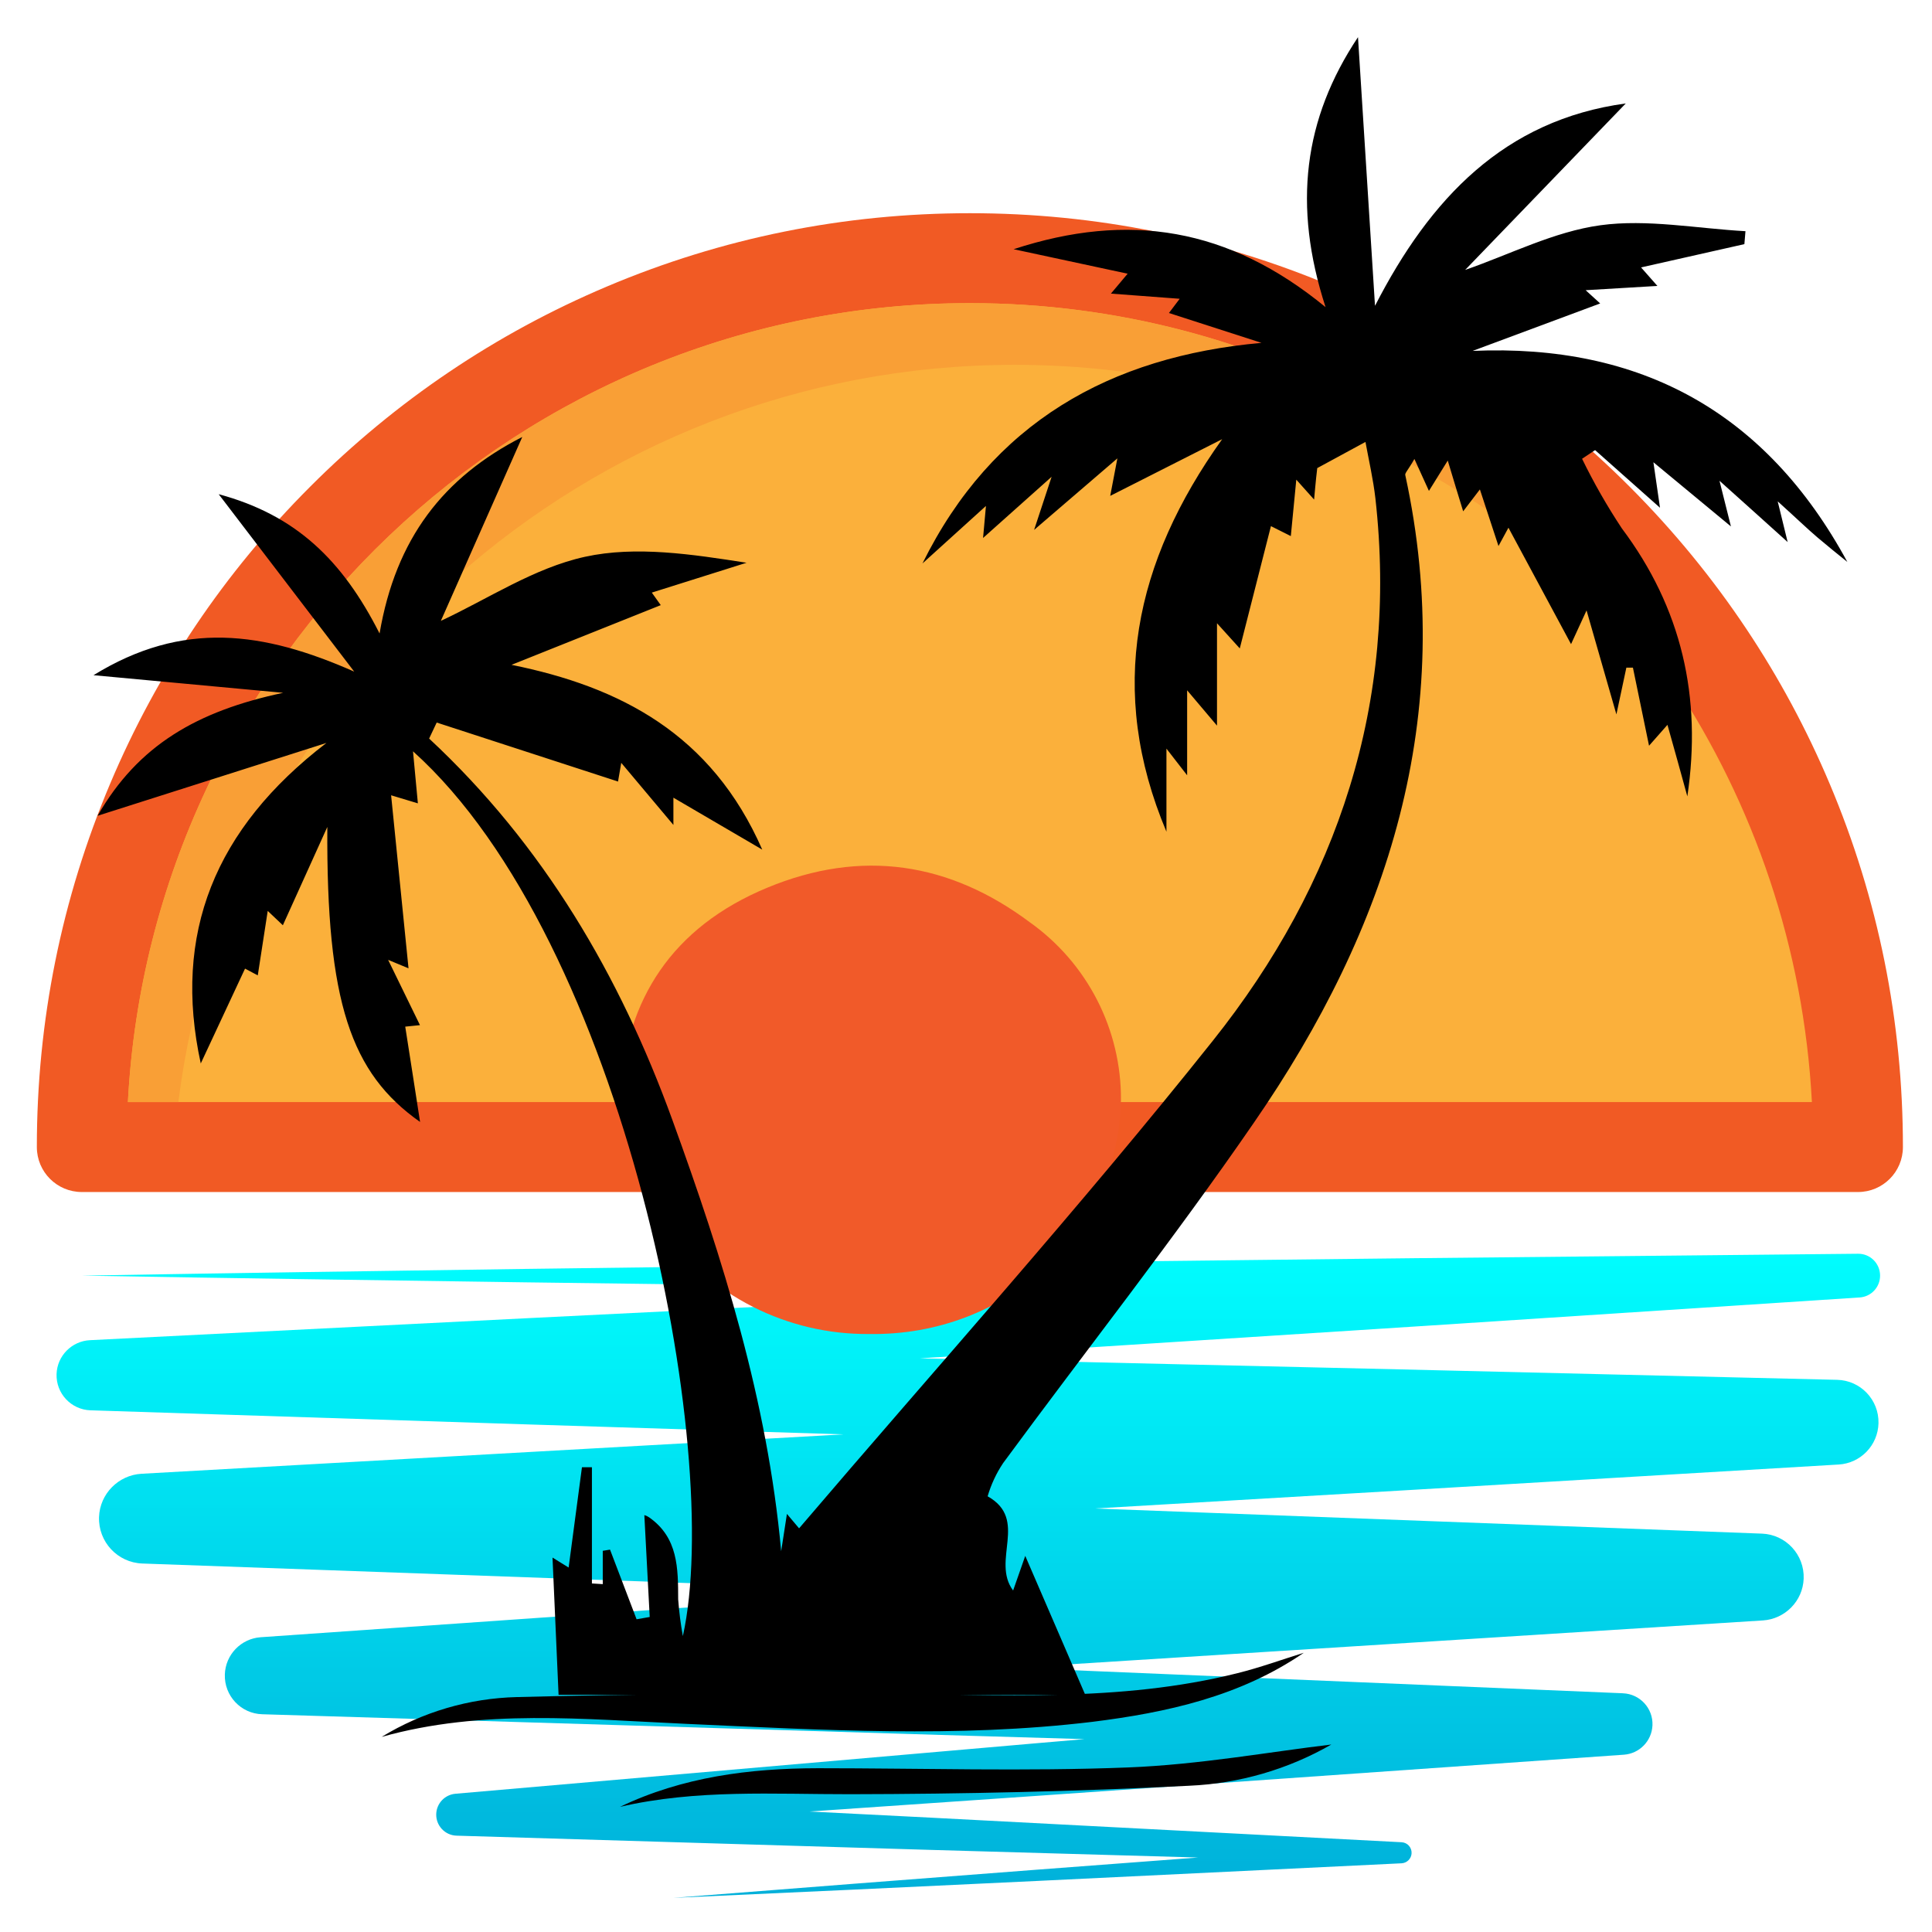
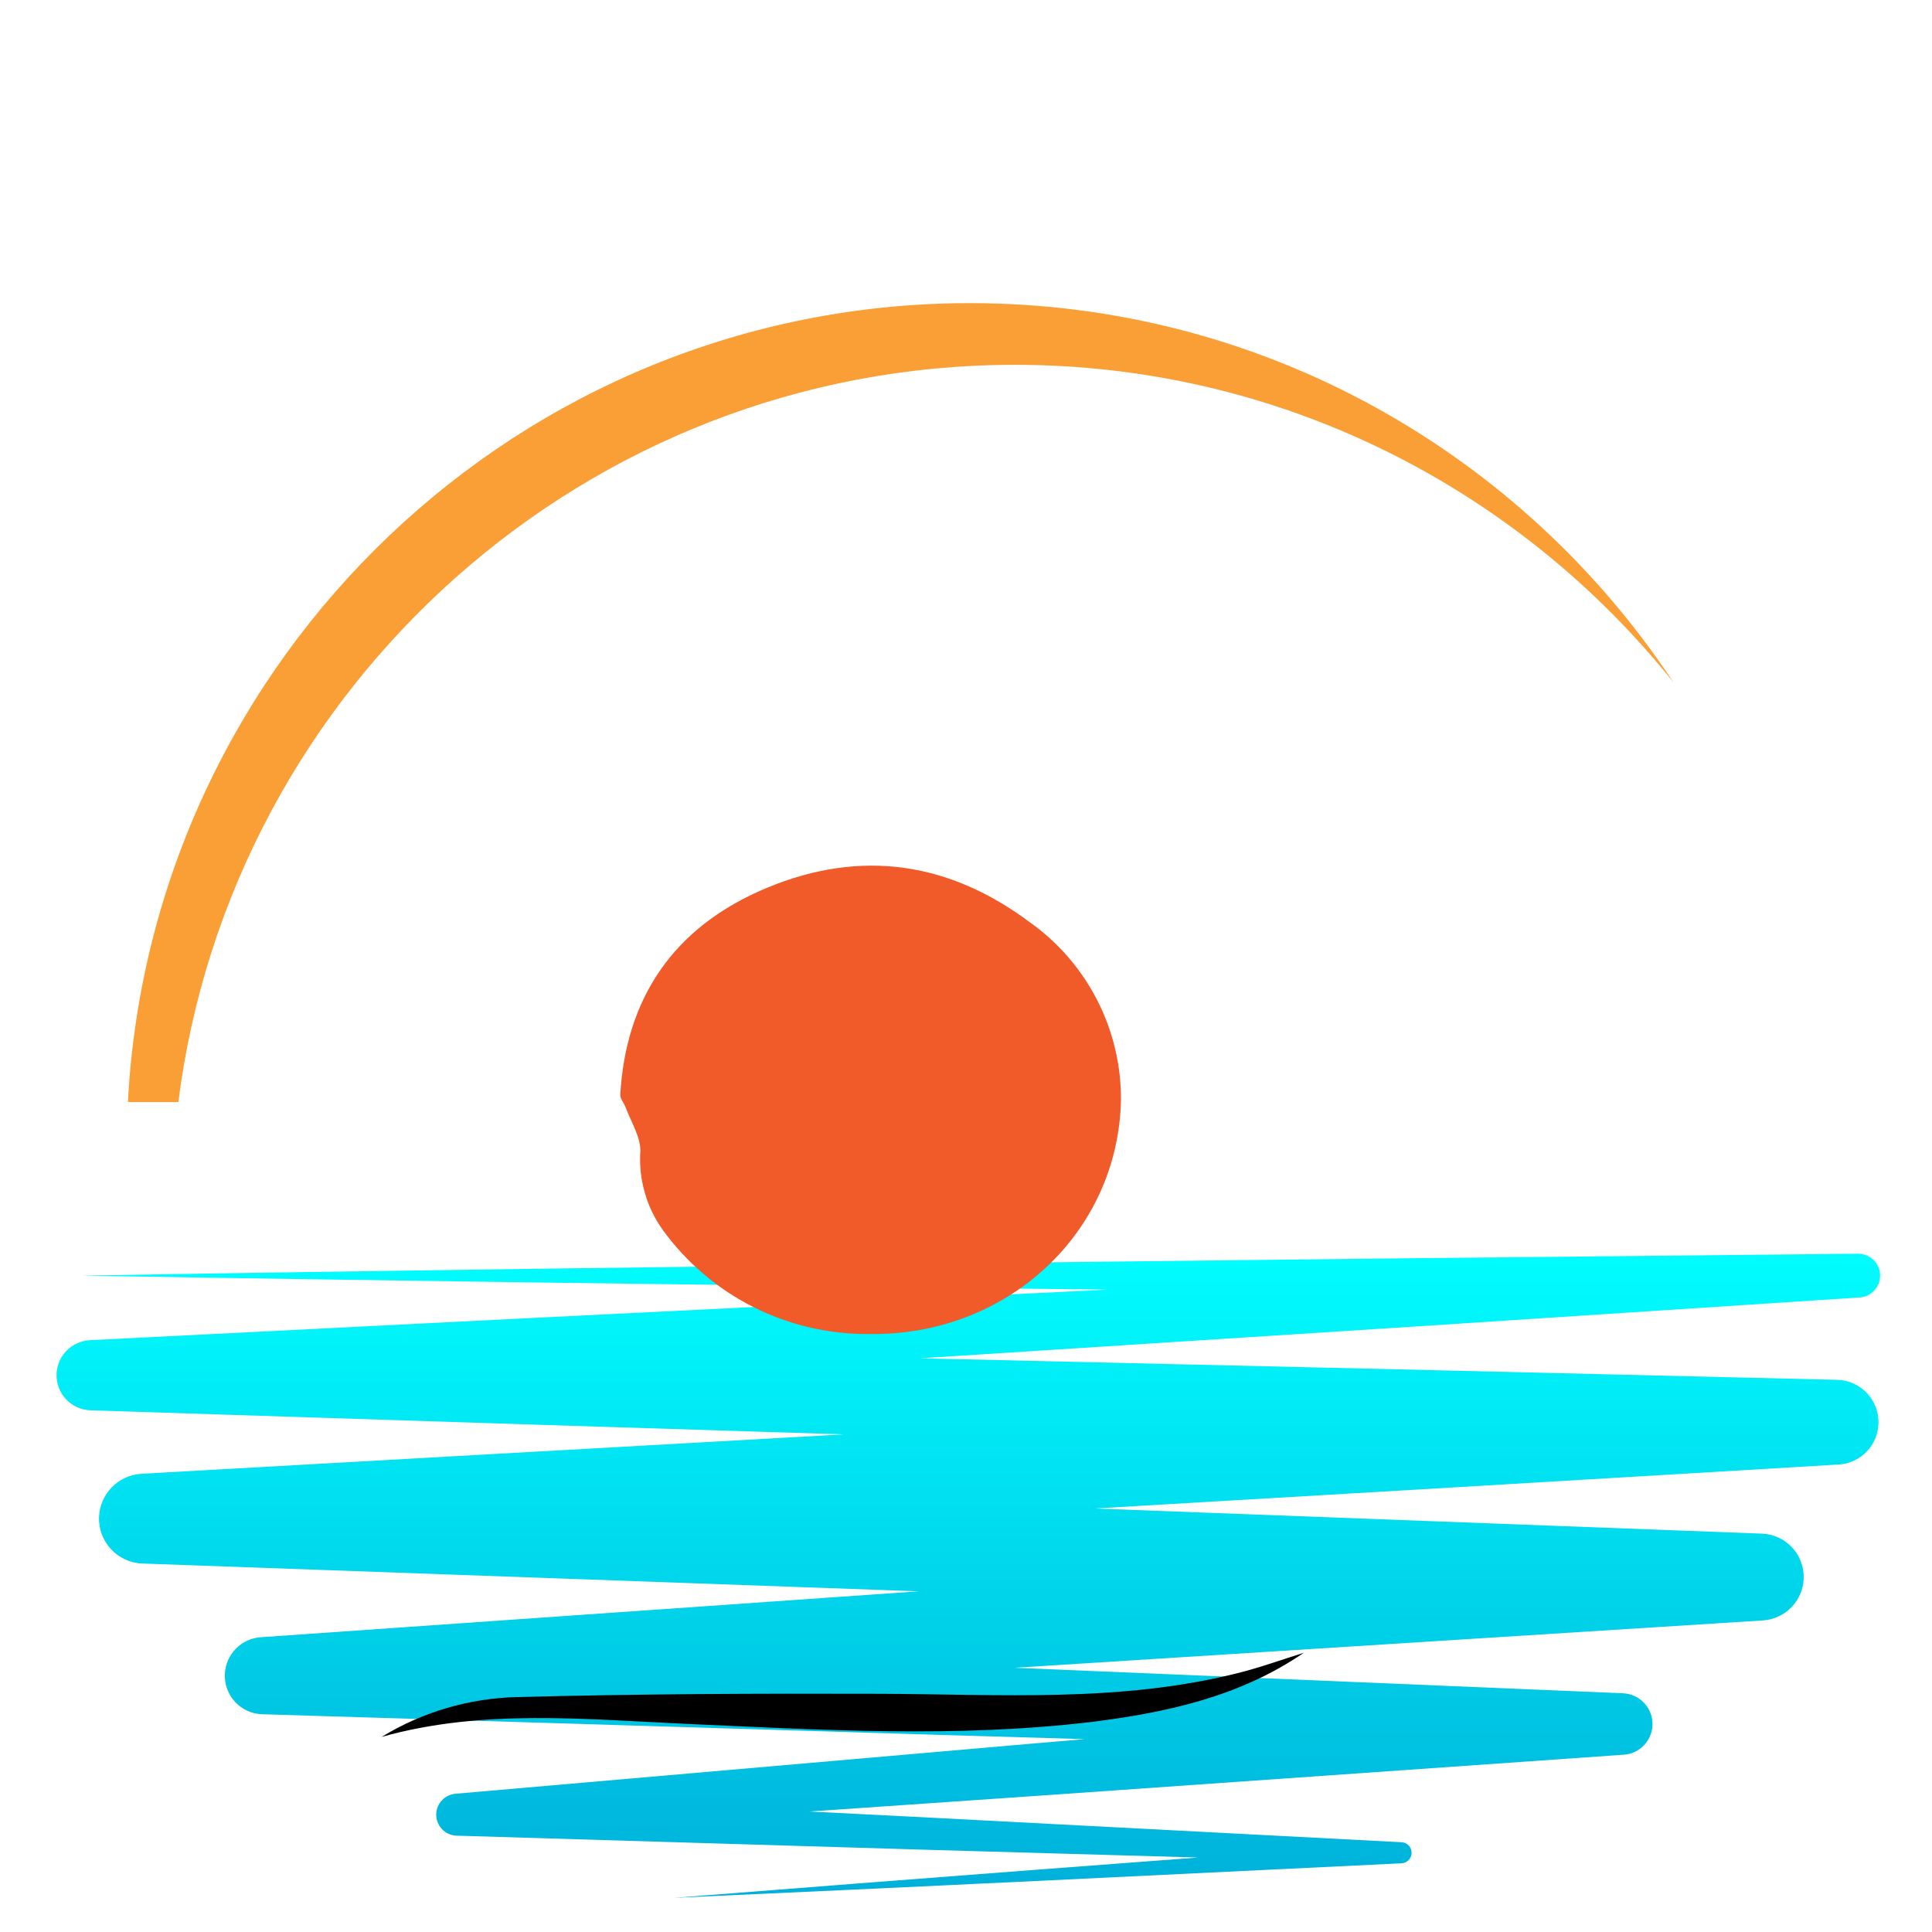
<svg xmlns="http://www.w3.org/2000/svg" width="500" zoomAndPan="magnify" viewBox="0 0 375 375" height="500" preserveAspectRatio="xMidYMid meet" version="1.0">
  <defs>
    <clipPath id="13284e5eaf">
-       <path d="M 7.113 41.379 L 369.363 41.379 L 369.363 232 L 7.113 232 Z M 7.113 41.379 " clip-rule="nonzero" />
-     </clipPath>
+       </clipPath>
    <clipPath id="9915db2246">
      <path d="M 10.859 243.332 L 364.949 243.332 L 364.949 368.375 L 10.859 368.375 Z M 10.859 243.332 " clip-rule="nonzero" />
    </clipPath>
    <clipPath id="b2ab4342bc">
      <path d="M 356.59 267.824 L 271.949 265.801 L 187.305 263.844 L 178.531 263.648 L 189.551 262.945 L 275.215 257.438 L 360.879 251.84 L 360.969 251.836 C 363.199 251.684 364.949 249.816 364.922 247.555 C 364.902 245.207 362.984 243.324 360.637 243.352 L 274.449 244.215 L 188.254 245.184 L 102.066 246.293 C 73.336 246.699 44.605 247.102 15.875 247.598 C 44.605 248.094 73.336 248.496 102.066 248.902 L 188.254 250.012 L 215.082 250.316 L 188.91 251.582 L 103.176 255.82 L 17.441 260.129 C 13.949 260.312 11.094 263.148 10.98 266.711 C 10.859 270.473 13.809 273.617 17.566 273.742 L 17.641 273.742 L 102.266 276.473 L 163.75 278.41 L 27.441 286.059 C 23.012 286.32 19.387 289.922 19.223 294.449 C 19.051 299.262 22.809 303.301 27.617 303.477 L 27.621 303.477 L 178.266 308.875 L 50.664 317.781 L 50.562 317.789 C 46.789 318.066 43.758 321.16 43.641 325.027 C 43.516 329.16 46.758 332.609 50.887 332.734 L 182.703 336.754 L 210.5 337.562 L 201.367 338.344 L 88.469 348.16 L 88.391 348.168 C 86.359 348.344 84.734 350.02 84.672 352.109 C 84.605 354.359 86.375 356.238 88.621 356.301 L 180.227 359.051 L 232.539 360.543 L 201.238 362.906 L 165.965 365.617 L 130.695 368.375 L 166.035 366.758 L 201.375 365.086 L 272.047 361.664 C 273.078 361.609 273.934 360.781 273.988 359.727 C 274.047 358.598 273.18 357.637 272.055 357.578 L 272 357.574 L 180.48 352.797 L 157.129 351.613 L 202.156 348.512 L 315.199 340.586 C 318.191 340.379 320.613 337.949 320.742 334.879 C 320.879 331.586 318.32 328.805 315.031 328.668 L 314.949 328.66 L 196.945 323.715 L 342.199 314.523 C 346.453 314.242 349.926 310.781 350.09 306.426 C 350.266 301.766 346.637 297.848 341.984 297.676 L 341.949 297.676 L 212.496 292.797 L 274.738 289.145 L 356.836 284.266 L 356.914 284.262 C 361.129 284 364.512 280.543 364.613 276.242 C 364.723 271.699 361.129 267.93 356.59 267.824 Z M 356.59 267.824 " clip-rule="nonzero" />
    </clipPath>
    <clipPath id="c05f3eabb9">
      <path d="M 356.59 267.824 L 271.949 265.801 L 187.305 263.844 L 178.531 263.648 L 189.551 262.945 L 275.215 257.438 L 360.879 251.84 L 360.969 251.836 C 363.199 251.684 364.949 249.816 364.922 247.555 C 364.902 245.207 362.984 243.324 360.637 243.352 L 274.449 244.215 L 188.254 245.184 L 102.066 246.293 C 73.336 246.699 44.605 247.102 15.875 247.598 C 44.605 248.094 73.336 248.496 102.066 248.902 L 188.254 250.012 L 215.082 250.316 L 188.91 251.582 L 103.176 255.82 L 17.441 260.129 C 13.949 260.312 11.094 263.148 10.98 266.711 C 10.859 270.473 13.809 273.617 17.566 273.742 L 17.641 273.742 L 102.266 276.473 L 163.75 278.41 L 27.441 286.059 C 23.012 286.32 19.387 289.922 19.223 294.449 C 19.051 299.262 22.809 303.301 27.617 303.477 L 27.621 303.477 L 178.266 308.875 L 50.664 317.781 L 50.562 317.789 C 46.789 318.066 43.758 321.16 43.641 325.027 C 43.516 329.16 46.758 332.609 50.887 332.734 L 182.703 336.754 L 210.5 337.562 L 201.367 338.344 L 88.469 348.16 L 88.391 348.168 C 86.359 348.344 84.734 350.02 84.672 352.109 C 84.605 354.359 86.375 356.238 88.621 356.301 L 180.227 359.051 L 232.539 360.543 L 201.238 362.906 L 165.965 365.617 L 130.695 368.375 L 166.035 366.758 L 201.375 365.086 L 272.047 361.664 C 273.078 361.609 273.934 360.781 273.988 359.727 C 274.047 358.598 273.18 357.637 272.055 357.578 L 272 357.574 L 180.48 352.797 L 157.129 351.613 L 202.156 348.512 L 315.199 340.586 C 318.191 340.379 320.613 337.949 320.742 334.879 C 320.879 331.586 318.32 328.805 315.031 328.668 L 314.949 328.66 L 196.945 323.715 L 342.199 314.523 C 346.453 314.242 349.926 310.781 350.09 306.426 C 350.266 301.766 346.637 297.848 341.984 297.676 L 341.949 297.676 L 212.496 292.797 L 274.738 289.145 L 356.836 284.266 L 356.914 284.262 C 361.129 284 364.512 280.543 364.613 276.242 C 364.723 271.699 361.129 267.93 356.59 267.824 " clip-rule="nonzero" />
    </clipPath>
    <linearGradient x1="0.017" gradientTransform="matrix(0, 228.159, -227.956, 0, 187.95, 239.516)" y1="0" x2="0.565" gradientUnits="userSpaceOnUse" y2="0" id="e16d2bb809">
      <stop stop-opacity="1" stop-color="rgb(0%, 99.199%, 99.599%)" offset="0" />
      <stop stop-opacity="1" stop-color="rgb(0%, 99.016%, 99.599%)" offset="0.008" />
      <stop stop-opacity="1" stop-color="rgb(0%, 98.816%, 99.42%)" offset="0.016" />
      <stop stop-opacity="1" stop-color="rgb(0%, 98.601%, 99.22%)" offset="0.02" />
      <stop stop-opacity="1" stop-color="rgb(0%, 98.402%, 99.199%)" offset="0.023" />
      <stop stop-opacity="1" stop-color="rgb(0%, 98.207%, 99.199%)" offset="0.031" />
      <stop stop-opacity="1" stop-color="rgb(0%, 97.821%, 99.014%)" offset="0.047" />
      <stop stop-opacity="1" stop-color="rgb(0%, 97.482%, 98.814%)" offset="0.062" />
      <stop stop-opacity="1" stop-color="rgb(0%, 97.122%, 98.604%)" offset="0.066" />
      <stop stop-opacity="1" stop-color="rgb(0%, 96.91%, 98.41%)" offset="0.07" />
      <stop stop-opacity="1" stop-color="rgb(0%, 96.904%, 98.404%)" offset="0.078" />
      <stop stop-opacity="1" stop-color="rgb(0%, 96.713%, 98.399%)" offset="0.086" />
      <stop stop-opacity="1" stop-color="rgb(0%, 96.513%, 98.399%)" offset="0.094" />
      <stop stop-opacity="1" stop-color="rgb(0%, 96.323%, 98.222%)" offset="0.102" />
      <stop stop-opacity="1" stop-color="rgb(0%, 95.926%, 98.022%)" offset="0.105" />
      <stop stop-opacity="1" stop-color="rgb(0%, 95.706%, 98%)" offset="0.109" />
      <stop stop-opacity="1" stop-color="rgb(0%, 95.514%, 97.812%)" offset="0.125" />
      <stop stop-opacity="1" stop-color="rgb(0%, 95.132%, 97.612%)" offset="0.141" />
      <stop stop-opacity="1" stop-color="rgb(0%, 94.722%, 97.6%)" offset="0.145" />
      <stop stop-opacity="1" stop-color="rgb(0%, 94.502%, 97.6%)" offset="0.148" />
      <stop stop-opacity="1" stop-color="rgb(0%, 94.501%, 97.453%)" offset="0.156" />
      <stop stop-opacity="1" stop-color="rgb(0%, 94.31%, 97.304%)" offset="0.164" />
      <stop stop-opacity="1" stop-color="rgb(0%, 94.11%, 97.299%)" offset="0.172" />
      <stop stop-opacity="1" stop-color="rgb(0%, 93.919%, 97.119%)" offset="0.18" />
      <stop stop-opacity="1" stop-color="rgb(0%, 93.544%, 96.919%)" offset="0.188" />
      <stop stop-opacity="1" stop-color="rgb(0%, 93.324%, 96.899%)" offset="0.195" />
      <stop stop-opacity="1" stop-color="rgb(0%, 93.108%, 96.899%)" offset="0.203" />
      <stop stop-opacity="1" stop-color="rgb(0%, 92.908%, 96.712%)" offset="0.211" />
      <stop stop-opacity="1" stop-color="rgb(0%, 92.717%, 96.512%)" offset="0.219" />
      <stop stop-opacity="1" stop-color="rgb(0%, 92.384%, 96.5%)" offset="0.227" />
      <stop stop-opacity="1" stop-color="rgb(0%, 92.216%, 96.301%)" offset="0.23" />
      <stop stop-opacity="1" stop-color="rgb(0%, 92.2%, 96.104%)" offset="0.234" />
      <stop stop-opacity="1" stop-color="rgb(0%, 92.006%, 96.101%)" offset="0.242" />
      <stop stop-opacity="1" stop-color="rgb(0%, 91.618%, 96.1%)" offset="0.25" />
      <stop stop-opacity="1" stop-color="rgb(0%, 91.232%, 95.92%)" offset="0.266" />
      <stop stop-opacity="1" stop-color="rgb(0%, 91.02%, 95.72%)" offset="0.273" />
      <stop stop-opacity="1" stop-color="rgb(0%, 90.804%, 95.699%)" offset="0.281" />
      <stop stop-opacity="1" stop-color="rgb(0%, 90.414%, 95.509%)" offset="0.289" />
      <stop stop-opacity="1" stop-color="rgb(0%, 90.208%, 95.309%)" offset="0.297" />
      <stop stop-opacity="1" stop-color="rgb(0%, 90.018%, 95.299%)" offset="0.305" />
      <stop stop-opacity="1" stop-color="rgb(0%, 89.818%, 95.299%)" offset="0.312" />
      <stop stop-opacity="1" stop-color="rgb(0%, 89.603%, 95.103%)" offset="0.316" />
      <stop stop-opacity="1" stop-color="rgb(0%, 89.407%, 94.908%)" offset="0.32" />
      <stop stop-opacity="1" stop-color="rgb(0%, 89.212%, 94.904%)" offset="0.328" />
      <stop stop-opacity="1" stop-color="rgb(0%, 88.826%, 94.716%)" offset="0.344" />
      <stop stop-opacity="1" stop-color="rgb(0%, 88.617%, 94.516%)" offset="0.352" />
      <stop stop-opacity="1" stop-color="rgb(0%, 88.402%, 94.499%)" offset="0.355" />
      <stop stop-opacity="1" stop-color="rgb(0%, 88.205%, 94.499%)" offset="0.359" />
      <stop stop-opacity="1" stop-color="rgb(0%, 88.008%, 94.499%)" offset="0.363" />
      <stop stop-opacity="1" stop-color="rgb(0%, 87.813%, 94.499%)" offset="0.367" />
      <stop stop-opacity="1" stop-color="rgb(0%, 87.805%, 94.31%)" offset="0.375" />
      <stop stop-opacity="1" stop-color="rgb(0%, 87.65%, 94.11%)" offset="0.391" />
      <stop stop-opacity="1" stop-color="rgb(0%, 87.3%, 93.9%)" offset="0.395" />
      <stop stop-opacity="1" stop-color="rgb(0%, 87.1%, 93.701%)" offset="0.398" />
      <stop stop-opacity="1" stop-color="rgb(0%, 86.905%, 93.7%)" offset="0.406" />
      <stop stop-opacity="1" stop-color="rgb(0%, 86.519%, 93.7%)" offset="0.422" />
      <stop stop-opacity="1" stop-color="rgb(0%, 86.133%, 93.518%)" offset="0.43" />
      <stop stop-opacity="1" stop-color="rgb(0%, 85.918%, 93.318%)" offset="0.438" />
      <stop stop-opacity="1" stop-color="rgb(0%, 85.703%, 93.3%)" offset="0.441" />
      <stop stop-opacity="1" stop-color="rgb(0%, 85.507%, 93.3%)" offset="0.445" />
      <stop stop-opacity="1" stop-color="rgb(0%, 85.503%, 93.108%)" offset="0.453" />
      <stop stop-opacity="1" stop-color="rgb(0%, 85.312%, 92.906%)" offset="0.461" />
      <stop stop-opacity="1" stop-color="rgb(0%, 84.93%, 92.899%)" offset="0.469" />
      <stop stop-opacity="1" stop-color="rgb(0%, 84.717%, 92.899%)" offset="0.477" />
      <stop stop-opacity="1" stop-color="rgb(0%, 84.5%, 92.7%)" offset="0.48" />
      <stop stop-opacity="1" stop-color="rgb(0%, 84.303%, 92.503%)" offset="0.484" />
      <stop stop-opacity="1" stop-color="rgb(0%, 84.113%, 92.5%)" offset="0.5" />
      <stop stop-opacity="1" stop-color="rgb(0%, 83.727%, 92.36%)" offset="0.508" />
      <stop stop-opacity="1" stop-color="rgb(0%, 83.514%, 92.21%)" offset="0.516" />
      <stop stop-opacity="1" stop-color="rgb(0%, 83.299%, 92.2%)" offset="0.52" />
      <stop stop-opacity="1" stop-color="rgb(0%, 83.099%, 92.2%)" offset="0.523" />
      <stop stop-opacity="1" stop-color="rgb(0%, 83.099%, 92.2%)" offset="0.531" />
      <stop stop-opacity="1" stop-color="rgb(0%, 82.909%, 92.009%)" offset="0.539" />
      <stop stop-opacity="1" stop-color="rgb(0%, 82.568%, 91.809%)" offset="0.547" />
      <stop stop-opacity="1" stop-color="rgb(0%, 82.233%, 91.623%)" offset="0.562" />
      <stop stop-opacity="1" stop-color="rgb(0%, 82.022%, 91.422%)" offset="0.57" />
      <stop stop-opacity="1" stop-color="rgb(0%, 81.807%, 91.399%)" offset="0.578" />
      <stop stop-opacity="1" stop-color="rgb(0%, 81.419%, 91.399%)" offset="0.586" />
      <stop stop-opacity="1" stop-color="rgb(0%, 81.212%, 91.216%)" offset="0.594" />
      <stop stop-opacity="1" stop-color="rgb(0%, 81.021%, 91.016%)" offset="0.602" />
      <stop stop-opacity="1" stop-color="rgb(0%, 80.821%, 90.999%)" offset="0.609" />
      <stop stop-opacity="1" stop-color="rgb(0%, 80.606%, 90.805%)" offset="0.617" />
      <stop stop-opacity="1" stop-color="rgb(0%, 80.217%, 90.605%)" offset="0.625" />
      <stop stop-opacity="1" stop-color="rgb(0%, 79.831%, 90.419%)" offset="0.641" />
      <stop stop-opacity="1" stop-color="rgb(0%, 79.419%, 90.219%)" offset="0.645" />
      <stop stop-opacity="1" stop-color="rgb(0%, 79.199%, 90.199%)" offset="0.648" />
      <stop stop-opacity="1" stop-color="rgb(0%, 79.199%, 90.199%)" offset="0.656" />
      <stop stop-opacity="1" stop-color="rgb(0%, 79.008%, 90.199%)" offset="0.664" />
      <stop stop-opacity="1" stop-color="rgb(0%, 78.809%, 90.013%)" offset="0.672" />
      <stop stop-opacity="1" stop-color="rgb(0%, 78.618%, 89.813%)" offset="0.68" />
      <stop stop-opacity="1" stop-color="rgb(0%, 78.241%, 89.799%)" offset="0.688" />
      <stop stop-opacity="1" stop-color="rgb(0%, 78.023%, 89.603%)" offset="0.691" />
      <stop stop-opacity="1" stop-color="rgb(0%, 78%, 89.406%)" offset="0.695" />
      <stop stop-opacity="1" stop-color="rgb(0%, 77.806%, 89.403%)" offset="0.703" />
      <stop stop-opacity="1" stop-color="rgb(0%, 77.469%, 89.4%)" offset="0.719" />
      <stop stop-opacity="1" stop-color="rgb(0%, 77.133%, 89.221%)" offset="0.727" />
      <stop stop-opacity="1" stop-color="rgb(0%, 76.921%, 89.021%)" offset="0.734" />
      <stop stop-opacity="1" stop-color="rgb(0%, 76.704%, 89%)" offset="0.742" />
      <stop stop-opacity="1" stop-color="rgb(0%, 76.505%, 88.809%)" offset="0.75" />
      <stop stop-opacity="1" stop-color="rgb(0%, 76.314%, 88.609%)" offset="0.758" />
      <stop stop-opacity="1" stop-color="rgb(0%, 75.934%, 88.599%)" offset="0.766" />
      <stop stop-opacity="1" stop-color="rgb(0%, 75.719%, 88.599%)" offset="0.773" />
      <stop stop-opacity="1" stop-color="rgb(0%, 75.504%, 88.403%)" offset="0.781" />
      <stop stop-opacity="1" stop-color="rgb(0%, 75.117%, 88.203%)" offset="0.797" />
      <stop stop-opacity="1" stop-color="rgb(0%, 74.731%, 88.017%)" offset="0.805" />
      <stop stop-opacity="1" stop-color="rgb(0%, 74.518%, 87.817%)" offset="0.812" />
      <stop stop-opacity="1" stop-color="rgb(0%, 74.303%, 87.799%)" offset="0.816" />
      <stop stop-opacity="1" stop-color="rgb(0%, 74.106%, 87.799%)" offset="0.82" />
      <stop stop-opacity="1" stop-color="rgb(0%, 73.909%, 87.799%)" offset="0.824" />
      <stop stop-opacity="1" stop-color="rgb(0%, 73.714%, 87.799%)" offset="0.828" />
      <stop stop-opacity="1" stop-color="rgb(0%, 73.523%, 87.65%)" offset="0.844" />
      <stop stop-opacity="1" stop-color="rgb(0%, 73.315%, 87.5%)" offset="0.852" />
      <stop stop-opacity="1" stop-color="rgb(0%, 73.1%, 87.3%)" offset="0.855" />
      <stop stop-opacity="1" stop-color="rgb(0%, 72.902%, 87.102%)" offset="0.859" />
      <stop stop-opacity="1" stop-color="rgb(0%, 72.707%, 87.1%)" offset="0.867" />
      <stop stop-opacity="1" stop-color="rgb(0%, 72.505%, 87.099%)" offset="0.875" />
      <stop stop-opacity="1" stop-color="rgb(0%, 72.348%, 86.919%)" offset="0.891" />
      <stop stop-opacity="1" stop-color="rgb(0%, 71.997%, 86.719%)" offset="0.895" />
      <stop stop-opacity="1" stop-color="rgb(0%, 71.797%, 86.699%)" offset="0.898" />
      <stop stop-opacity="1" stop-color="rgb(0%, 71.602%, 86.699%)" offset="0.906" />
      <stop stop-opacity="1" stop-color="rgb(0%, 71.402%, 86.507%)" offset="0.914" />
      <stop stop-opacity="1" stop-color="rgb(0%, 71.213%, 86.307%)" offset="0.922" />
      <stop stop-opacity="1" stop-color="rgb(0%, 70.836%, 86.299%)" offset="0.938" />
      <stop stop-opacity="1" stop-color="rgb(0%, 70.424%, 86.101%)" offset="0.941" />
      <stop stop-opacity="1" stop-color="rgb(0%, 70.204%, 85.904%)" offset="0.945" />
      <stop stop-opacity="1" stop-color="rgb(0%, 70.201%, 85.901%)" offset="0.953" />
      <stop stop-opacity="1" stop-color="rgb(0%, 70.01%, 85.899%)" offset="0.961" />
      <stop stop-opacity="1" stop-color="rgb(0%, 69.81%, 85.715%)" offset="0.969" />
      <stop stop-opacity="1" stop-color="rgb(0%, 69.62%, 85.515%)" offset="0.977" />
      <stop stop-opacity="1" stop-color="rgb(0%, 69.22%, 85.5%)" offset="0.98" />
      <stop stop-opacity="1" stop-color="rgb(0%, 69%, 85.5%)" offset="0.984" />
      <stop stop-opacity="1" stop-color="rgb(0%, 68.81%, 85.309%)" offset="1" />
    </linearGradient>
    <clipPath id="85a2ff4449">
-       <path d="M 18.168 7 L 358.668 7 L 358.668 329 L 18.168 329 Z M 18.168 7 " clip-rule="nonzero" />
-     </clipPath>
+       </clipPath>
  </defs>
-   <path fill="#fbb03b" d="M 360.637 222.645 L 15.875 222.645 C 15.875 127.355 93.051 50.109 188.254 50.109 C 283.461 50.109 360.637 127.355 360.637 222.645 " fill-opacity="1" fill-rule="nonzero" />
  <g clip-path="url(#13284e5eaf)">
    <path fill="#f15a24" d="M 188.254 58.84 C 245.238 58.84 295.512 88.137 324.832 132.473 C 340.438 156.074 350.105 183.941 351.688 213.914 L 24.824 213.914 C 29.371 127.629 100.938 58.84 188.254 58.84 M 355.121 152.086 C 350.668 141.547 345.277 131.531 338.988 122.105 C 332.398 112.223 324.824 102.988 316.316 94.469 C 299.688 77.824 280.316 64.758 258.75 55.629 C 236.418 46.176 212.703 41.383 188.254 41.383 C 163.812 41.383 140.094 46.176 117.762 55.629 C 96.191 64.758 76.824 77.824 60.199 94.469 C 43.566 111.113 30.512 130.5 21.391 152.086 C 11.945 174.438 7.152 198.176 7.152 222.645 C 7.152 227.465 11.059 231.371 15.875 231.371 L 360.637 231.371 C 365.453 231.371 369.355 227.465 369.355 222.645 C 369.355 198.176 364.566 174.438 355.121 152.086 " fill-opacity="1" fill-rule="nonzero" />
  </g>
  <path fill="#f99f36" d="M 34.617 213.914 L 24.824 213.914 C 29.371 127.629 100.938 58.84 188.254 58.84 C 245.238 58.84 295.512 88.137 324.832 132.473 C 294.82 94.914 248.656 70.812 196.977 70.812 C 113.738 70.812 44.816 133.328 34.617 213.914 " fill-opacity="1" fill-rule="nonzero" />
  <g clip-path="url(#9915db2246)">
    <g clip-path="url(#b2ab4342bc)">
      <g clip-path="url(#c05f3eabb9)">
        <path fill="url(#e16d2bb809)" d="M 364.949 243.332 L 10.859 243.332 L 10.859 368.375 L 364.949 368.375 Z M 364.949 243.332 " fill-rule="nonzero" />
      </g>
    </g>
  </g>
  <path fill="#f15a29" d="M 217.578 213.465 C 217.078 239.305 195.484 259.371 168.641 258.93 C 166.695 258.945 164.758 258.844 162.824 258.629 C 160.891 258.414 158.977 258.082 157.086 257.641 C 155.191 257.195 153.332 256.641 151.504 255.977 C 149.676 255.312 147.895 254.539 146.16 253.66 C 144.426 252.781 142.746 251.805 141.129 250.727 C 139.512 249.648 137.961 248.477 136.484 247.215 C 135.004 245.953 133.605 244.605 132.289 243.176 C 130.969 241.746 129.742 240.246 128.602 238.668 C 127.023 236.445 125.863 234.027 125.125 231.402 C 124.387 228.781 124.109 226.109 124.297 223.391 C 124.297 220.59 122.48 217.75 121.438 214.949 C 121.129 214.102 120.355 213.27 120.395 212.48 C 121.457 194.016 130.477 179.973 148.863 172.328 C 167.25 164.68 184.359 167.402 199.906 179.027 C 201.277 180 202.582 181.051 203.82 182.18 C 205.062 183.309 206.234 184.508 207.332 185.777 C 208.43 187.043 209.449 188.375 210.387 189.766 C 211.324 191.156 212.18 192.598 212.945 194.09 C 213.711 195.582 214.387 197.117 214.969 198.691 C 215.551 200.266 216.035 201.867 216.426 203.5 C 216.816 205.129 217.109 206.781 217.301 208.445 C 217.496 210.113 217.586 211.785 217.578 213.465 Z M 217.578 213.465 " fill-opacity="1" fill-rule="nonzero" />
  <g clip-path="url(#85a2ff4449)">
-     <path fill="#000000" d="M 210.645 328.957 L 108.418 328.957 C 108.012 319.883 107.648 311.344 107.242 302.324 L 110.371 304.258 C 111.258 297.594 112.109 291.199 112.957 284.789 L 114.891 284.789 L 114.891 307.348 L 116.996 307.48 L 116.996 301.012 L 118.406 300.781 L 123.562 314.301 L 126.109 313.855 C 125.742 307.152 125.395 300.473 125.066 294.078 C 125.395 294.168 125.695 294.312 125.977 294.504 C 131.652 298.461 131.613 304.43 131.633 310.438 C 131.812 312.828 132.113 315.203 132.543 317.562 C 140.52 281.582 121.148 182.621 80.164 145.828 L 81.109 155.93 L 75.914 154.363 C 77.074 165.953 78.199 177.148 79.293 187.949 L 75.336 186.309 L 81.516 198.98 L 78.656 199.27 C 79.68 205.855 80.723 212.441 81.535 217.77 C 68.113 208.309 63.32 194.594 63.535 160.508 C 60.137 168 57.625 173.543 54.902 179.59 L 51.965 176.809 L 50.035 189.32 L 47.562 188.008 L 38.969 206.414 C 33.48 181.309 41.652 160.836 63.359 144.207 L 18.938 158.344 C 26.82 144.629 38.254 138.027 54.957 134.473 L 18.148 131.055 C 35.531 120.355 51.117 122.574 68.75 130.359 L 42.445 95.922 C 57.469 99.977 66.469 108.746 73.676 122.961 C 76.82 104.516 86.074 92.641 101.371 84.816 L 85.57 120.508 C 94.609 116.316 103.648 110.234 113.555 108.07 C 123.465 105.906 134.34 107.586 144.902 109.23 L 126.516 115.023 L 128.254 117.457 L 99.285 129.043 C 120.336 133.312 138.086 142.41 147.953 164.91 L 130.707 154.828 L 130.707 160.121 L 120.586 148.07 C 120.086 150.945 119.852 152.297 119.969 151.699 L 84.762 140.246 L 83.293 143.355 C 105.465 163.984 120.336 189.359 130.496 217.348 C 140.324 244.387 148.957 271.867 151.625 301.09 L 152.742 293.848 L 155.102 296.648 C 181.906 265.223 209.621 234.398 235.406 202.012 C 259.703 171.535 271.406 136.344 266.965 96.734 C 266.539 93.023 265.691 89.355 265.035 85.781 L 255.668 90.863 C 255.801 89.625 255.668 91.133 255.473 92.66 C 255.34 93.875 255.242 95.109 255.066 96.965 L 251.609 93.102 C 251.223 97.121 250.914 100.422 250.547 104.055 L 246.688 102.121 C 244.656 110.039 242.688 117.766 240.641 125.859 L 236.219 120.973 L 236.219 140.844 L 230.422 133.988 L 230.422 150.484 L 226.406 145.309 L 226.406 161.434 C 214.816 133.93 220.207 109.055 237.223 85.242 L 215.492 96.25 C 215.707 95.188 216.152 92.793 216.883 88.969 L 200.719 102.855 L 204.117 92.543 L 190.812 104.422 L 191.371 98.203 L 179.051 109.363 C 192.57 82.016 215.438 69.191 244.852 66.547 L 226.891 60.754 L 228.977 57.992 L 215.629 56.988 L 218.875 53.125 L 196.742 48.371 C 219.066 41.07 238.457 44.164 257.289 59.613 C 250.875 39.855 253.039 23.051 263.586 7.215 C 264.707 24.789 265.785 41.98 266.887 59.363 C 277.566 38.543 291.996 23.285 315.559 20.078 L 284.387 52.391 C 293.039 49.395 301.633 44.953 310.652 43.719 C 319.672 42.48 329.387 44.355 338.793 44.875 L 338.582 47.387 L 318.531 51.906 L 321.699 55.5 L 307.773 56.328 L 310.594 58.898 L 285.836 68.109 C 318.473 66.684 342.828 80.047 358.57 109.074 C 356.637 107.512 354.707 105.965 352.777 104.324 C 350.844 102.684 348.547 100.461 345.051 97.312 L 346.98 105.211 C 342.559 101.234 338.91 97.93 333.75 93.316 L 335.973 102.18 L 320.926 89.723 C 321.43 93.258 321.758 95.516 322.203 98.551 L 309.609 87.367 L 307.078 89.047 C 309.359 93.723 311.934 98.23 314.805 102.566 C 326.395 118.016 330.371 135.301 327.512 154.578 C 326.258 150.02 325.004 145.461 323.652 140.691 L 320.078 144.746 L 316.949 129.586 L 315.676 129.586 C 315.191 131.863 314.707 134.145 313.742 138.664 L 307.949 118.48 L 304.938 125.027 L 292.789 102.43 L 290.855 105.984 C 289.582 102.121 288.461 98.664 287.246 94.996 L 284 99.246 C 282.977 95.922 282.164 93.258 281.008 89.395 L 277.355 95.285 L 274.535 89.086 C 273.281 91.305 272.605 91.867 272.777 92.273 C 282.879 138.836 269.516 180.09 243.344 217.965 C 227.895 240.426 210.898 261.961 194.711 283.977 C 193.379 285.973 192.375 288.125 191.699 290.43 C 199.715 294.93 192.336 302.926 196.645 308.719 L 199 301.996 Z M 210.645 328.957 " fill-opacity="1" fill-rule="nonzero" />
-   </g>
+     </g>
  <path fill="#000000" d="M 253.059 320.809 C 240.68 329.285 226.523 332.395 212 334.211 C 185.75 337.359 159.465 335.777 133.18 334.598 C 113.441 333.711 93.625 331.645 74.078 337.129 C 78.035 334.715 82.238 332.852 86.684 331.539 C 91.133 330.23 95.672 329.52 100.309 329.402 C 123.754 328.785 147.199 328.688 170.648 328.766 C 194.094 328.844 217.25 330.504 240.176 324.766 C 244.523 323.688 248.773 322.141 253.059 320.809 Z M 253.059 320.809 " fill-opacity="1" fill-rule="nonzero" />
-   <path fill="#000000" d="M 120.336 350.707 C 132.465 344.91 145.445 343.23 158.77 343.211 C 178.855 343.211 198.941 343.848 218.988 343.059 C 232.836 342.516 246.629 340.004 258.41 338.613 C 254.199 341.027 249.766 342.91 245.105 344.262 C 240.449 345.613 235.695 346.398 230.848 346.609 C 208.926 347.73 186.969 348.215 165.027 348.254 C 150.137 348.273 135.188 347.27 120.336 350.707 Z M 120.336 350.707 " fill-opacity="1" fill-rule="nonzero" />
</svg>